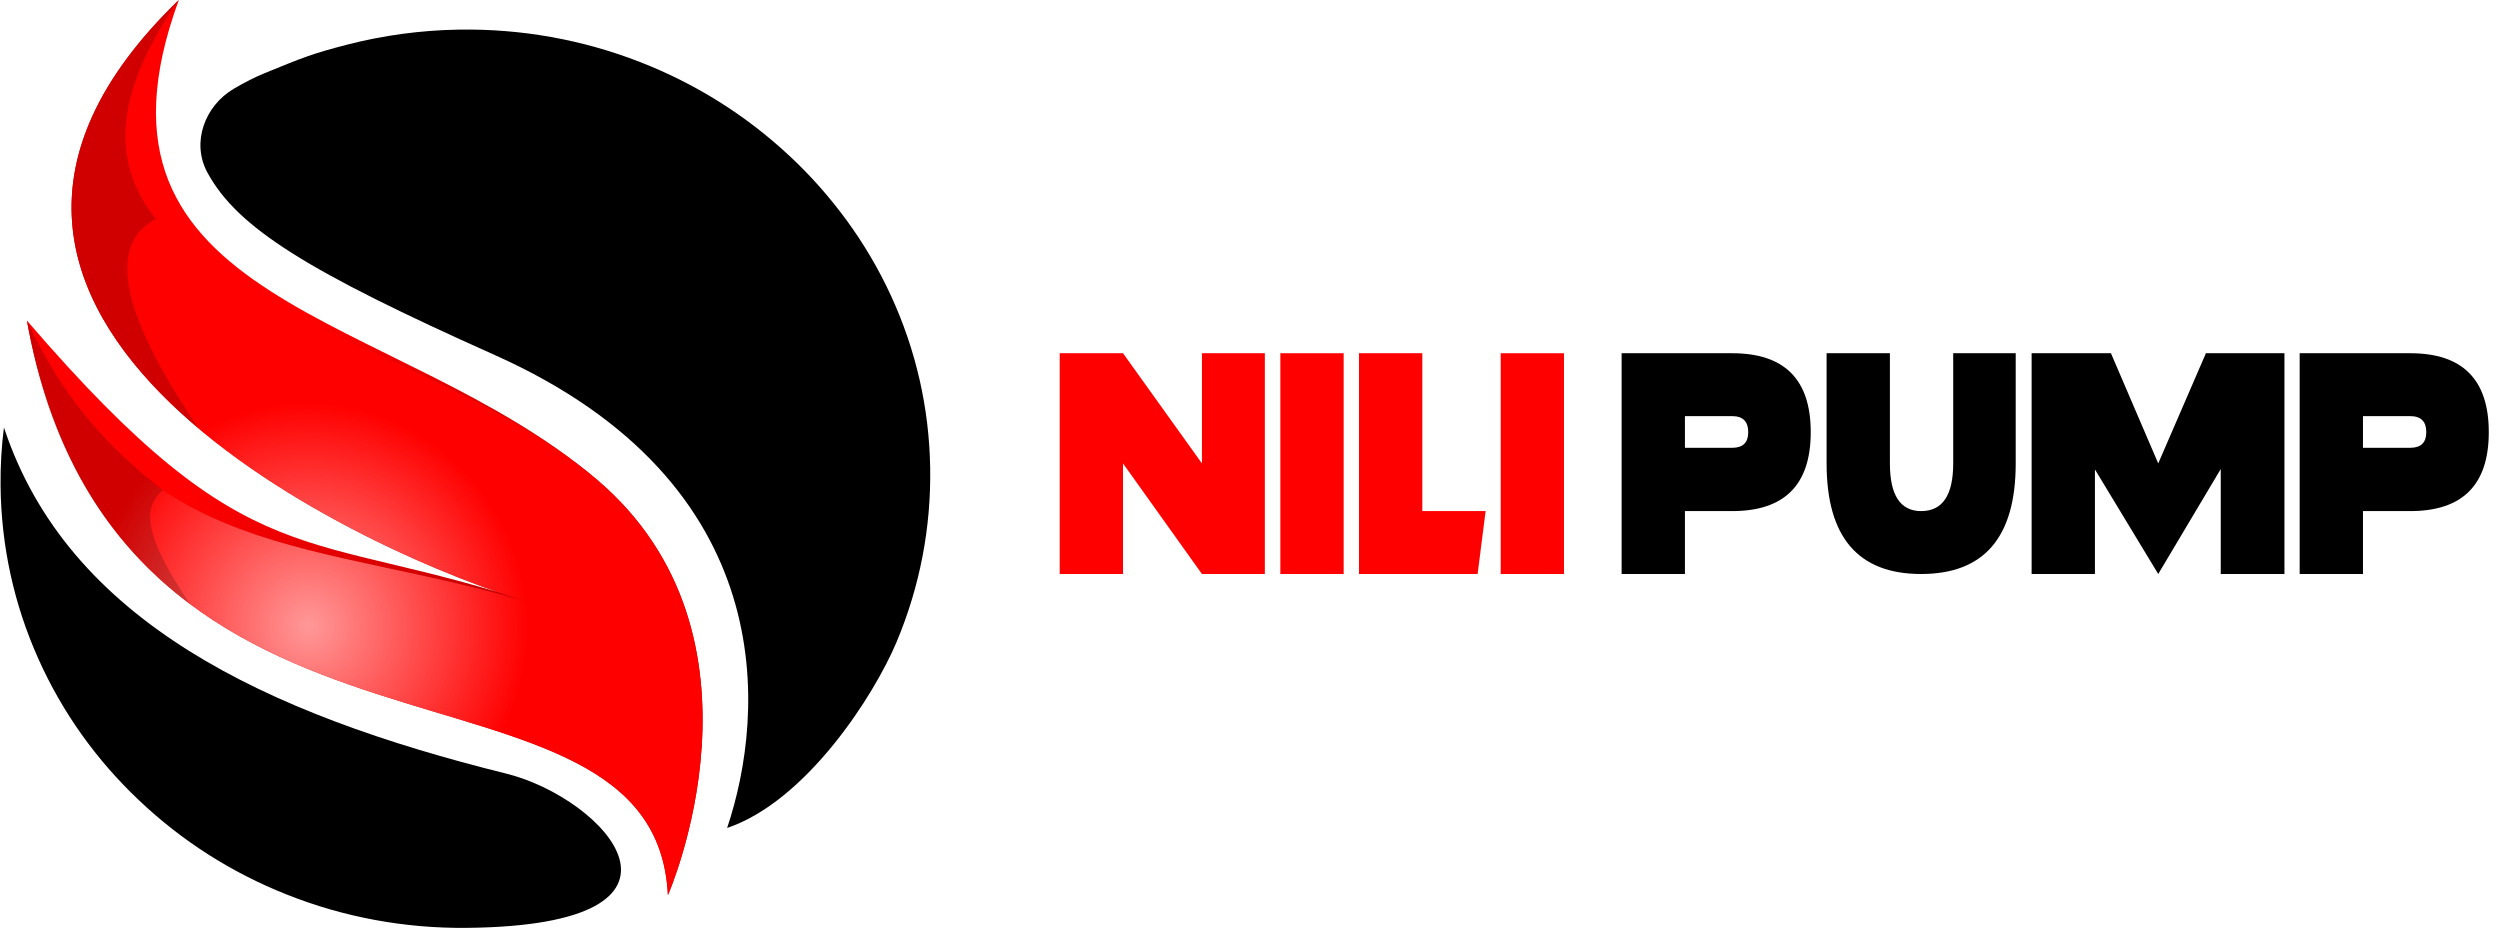
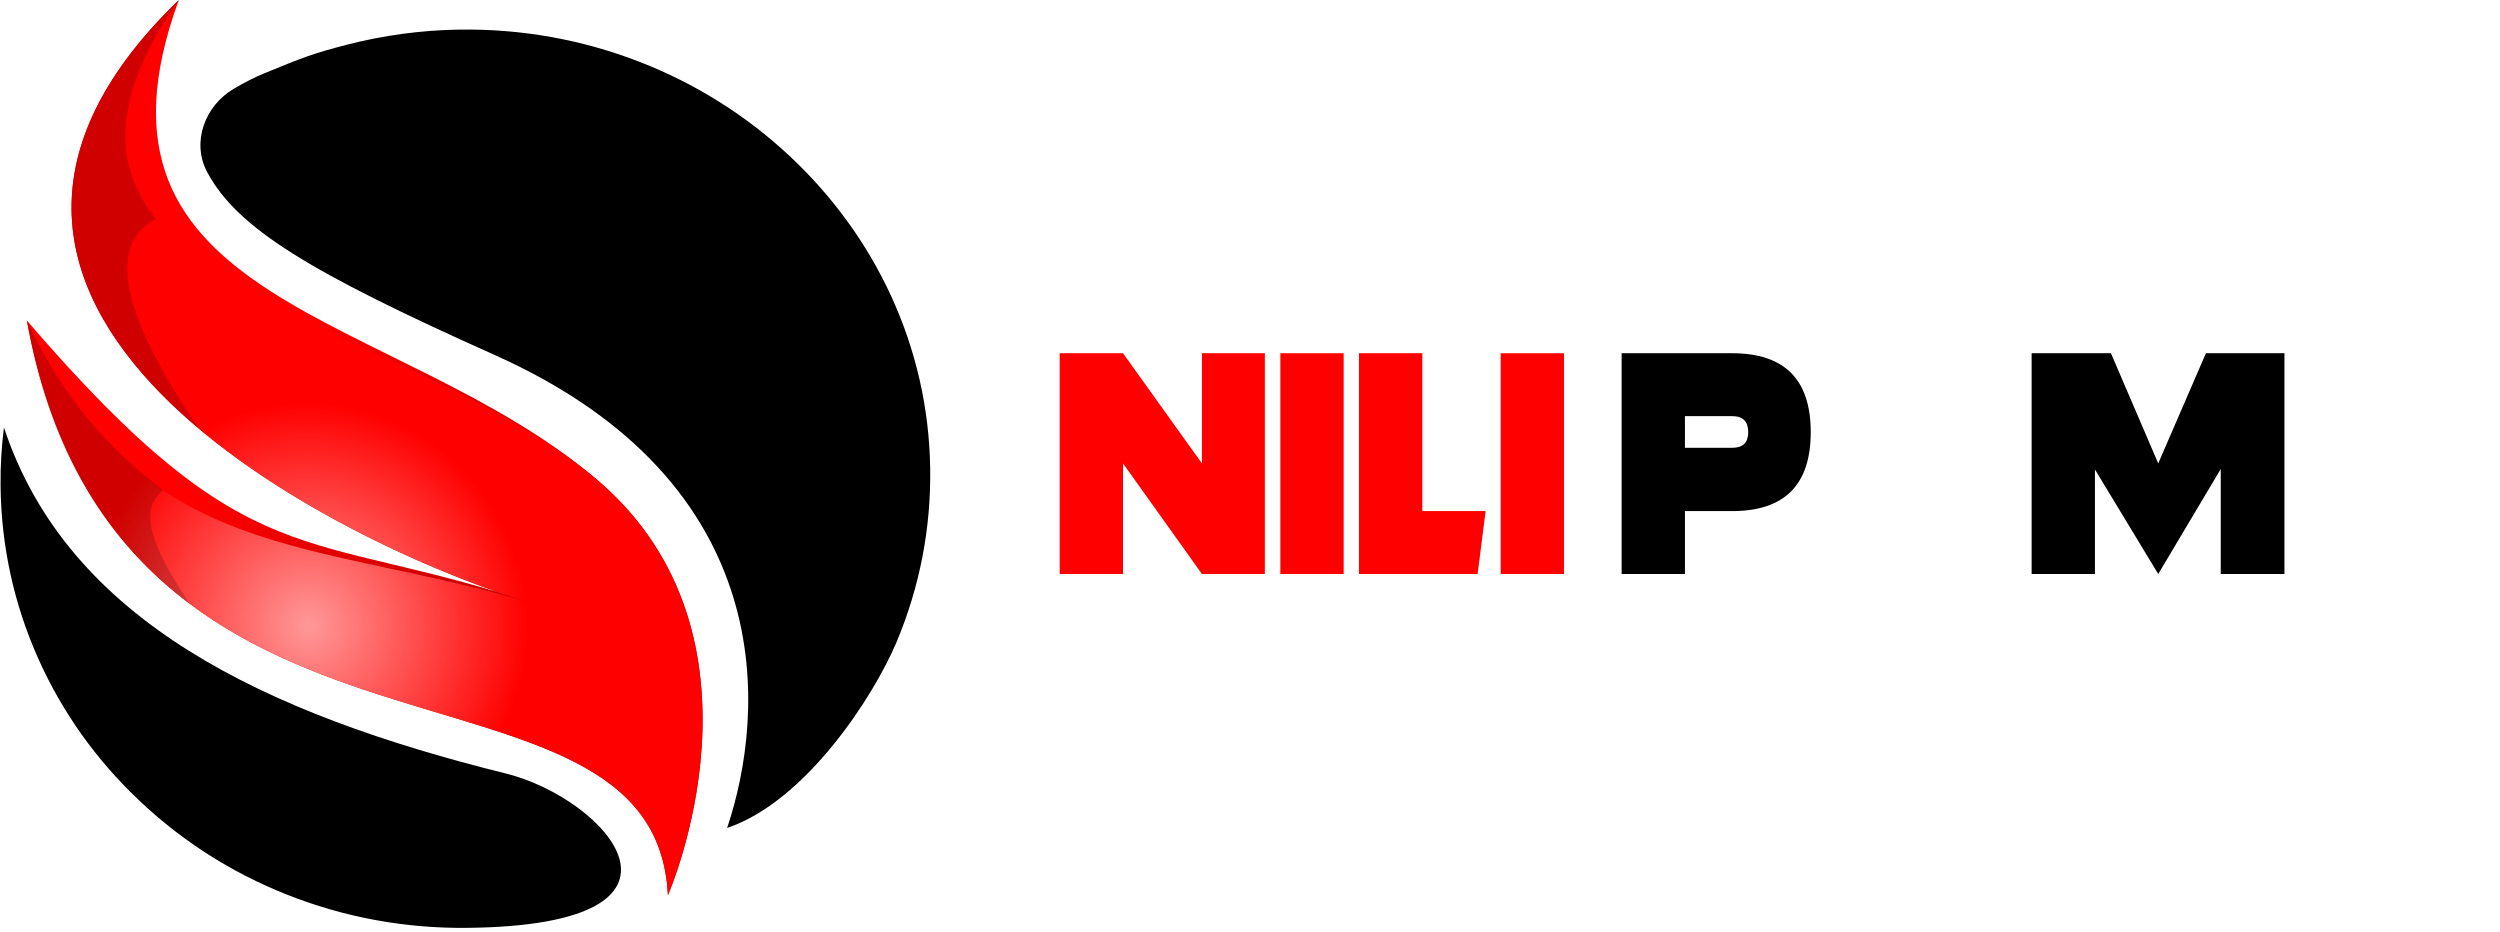
<svg xmlns="http://www.w3.org/2000/svg" width="185" height="69" viewBox="0 0 185 69" fill="none">
  <path d="M65.922 21.858C65.026 19.919 63.931 18.055 62.656 16.31C61.394 14.585 59.959 12.96 58.376 11.493C55.166 8.508 51.453 6.18 47.337 4.58C43.071 2.924 38.559 2.116 33.932 2.192C31.141 2.238 28.369 2.615 25.693 3.302C23.095 3.975 22.425 4.252 19.57 5.42C18.871 5.706 18.107 6.094 17.297 6.57C15.147 7.836 14.155 10.544 15.335 12.743C17.551 16.87 22.823 20.106 36.618 26.275C57.862 35.776 56.663 52.768 53.807 61.27C59.668 59.285 64.672 51.486 66.34 47.524C68.064 43.419 68.907 39.069 68.833 34.604C68.76 30.178 67.78 25.891 65.922 21.858Z" fill="black" />
  <path d="M0.292 31.633C0.111 33.05 0.028 34.485 0.042 35.932C0.085 40.398 1.029 44.724 2.853 48.783C4.611 52.706 7.112 56.219 10.283 59.22C13.453 62.227 17.13 64.573 21.216 66.195C25.445 67.874 29.931 68.707 34.539 68.662C53.419 68.479 44.832 59.08 37.447 57.243C19.671 52.833 5.026 45.964 0.292 31.633Z" fill="black" />
  <path d="M1.992 23.723C18.693 43.154 22.506 38.907 39.793 44.765C27.169 41.176 -11.119 23.535 13.234 0C4.893 22.723 29.33 22.885 44.154 35.477C57.856 47.114 49.425 66.242 49.425 66.242C48.483 46.42 8.716 60.524 1.992 23.723Z" fill="url(#paint0_radial_114_600)" />
  <path d="M1.992 23.723C10.436 41.922 23.184 39.715 39.793 44.765C27.169 41.176 -11.119 23.535 13.234 0C-1.649 21.464 29.33 22.885 44.154 35.477C57.856 47.114 49.425 66.242 49.425 66.242C48.483 46.42 8.716 60.524 1.992 23.723Z" fill="url(#paint1_radial_114_600)" />
  <path opacity="0.18" d="M14.738 31.745C7.69 21.412 8.793 17.648 11.539 16.2C8.41 12.306 8.151 7.315 13.226 0C0.044 12.741 5.217 23.755 14.738 31.745Z" fill="black" />
  <path opacity="0.18" d="M12.052 36.275C8.288 33.303 4.874 29.928 1.992 23.723C3.621 33.497 8.028 40.182 14.058 44.693C10.164 38.956 10.852 37.346 12.052 36.275Z" fill="black" />
-   <path d="M174.86 30.794V33.137H178.359C179.15 33.137 179.545 32.751 179.545 31.98C179.545 31.19 179.15 30.794 178.359 30.794H174.86ZM174.86 37.821V42.476H170.176V26.139H178.359C182.233 26.139 184.17 28.086 184.17 31.98C184.17 35.874 182.233 37.821 178.359 37.821H174.86Z" fill="black" />
  <path d="M169.049 26.139V42.476H164.335V34.708L159.709 42.476L155.025 34.738V42.476H150.34V26.139H156.21L159.709 34.293L163.238 26.139H169.049Z" fill="black" />
-   <path d="M135.168 34.293V26.139H139.853V34.293C139.853 36.645 140.624 37.821 142.165 37.821C143.747 37.821 144.537 36.645 144.537 34.293V26.139H149.163V34.293C149.163 39.749 146.83 42.476 142.165 42.476C137.5 42.476 135.168 39.749 135.168 34.293Z" fill="black" />
  <path d="M124.685 30.794V33.137H128.183C128.974 33.137 129.369 32.751 129.369 31.98C129.369 31.19 128.974 30.794 128.183 30.794H124.685ZM124.685 37.821V42.476H120V26.139H128.183C132.058 26.139 133.995 28.086 133.995 31.98C133.995 35.874 132.058 37.821 128.183 37.821H124.685Z" fill="black" />
  <path d="M115.735 26.139V42.476H111.051V26.139H115.735Z" fill="#FF0000" />
  <path d="M105.251 37.821H109.936L109.343 42.476H100.566V26.139H105.251V37.821Z" fill="#FF0000" />
  <path d="M99.431 26.139V42.476H94.746V26.139H99.431Z" fill="#FF0000" />
  <path d="M83.103 34.293V42.476H78.418V26.139H83.103L88.944 34.293V26.139H93.599V42.476H88.944L83.103 34.293Z" fill="#FF0000" />
  <defs>
    <radialGradient id="paint0_radial_114_600" cx="0" cy="0" r="1" gradientUnits="userSpaceOnUse" gradientTransform="translate(48.171 49.114) rotate(4.603) scale(36.628 37.022)">
      <stop offset="0" stop-color="#A70000" />
      <stop offset="1" stop-color="#FF0000" />
    </radialGradient>
    <radialGradient id="paint1_radial_114_600" cx="0" cy="0" r="1" gradientUnits="userSpaceOnUse" gradientTransform="translate(22.832 46.31) rotate(-11.165) scale(28.668 29.158)">
      <stop stop-color="#FF9898" />
      <stop offset="0.565" stop-color="#FF0000" />
    </radialGradient>
  </defs>
</svg>